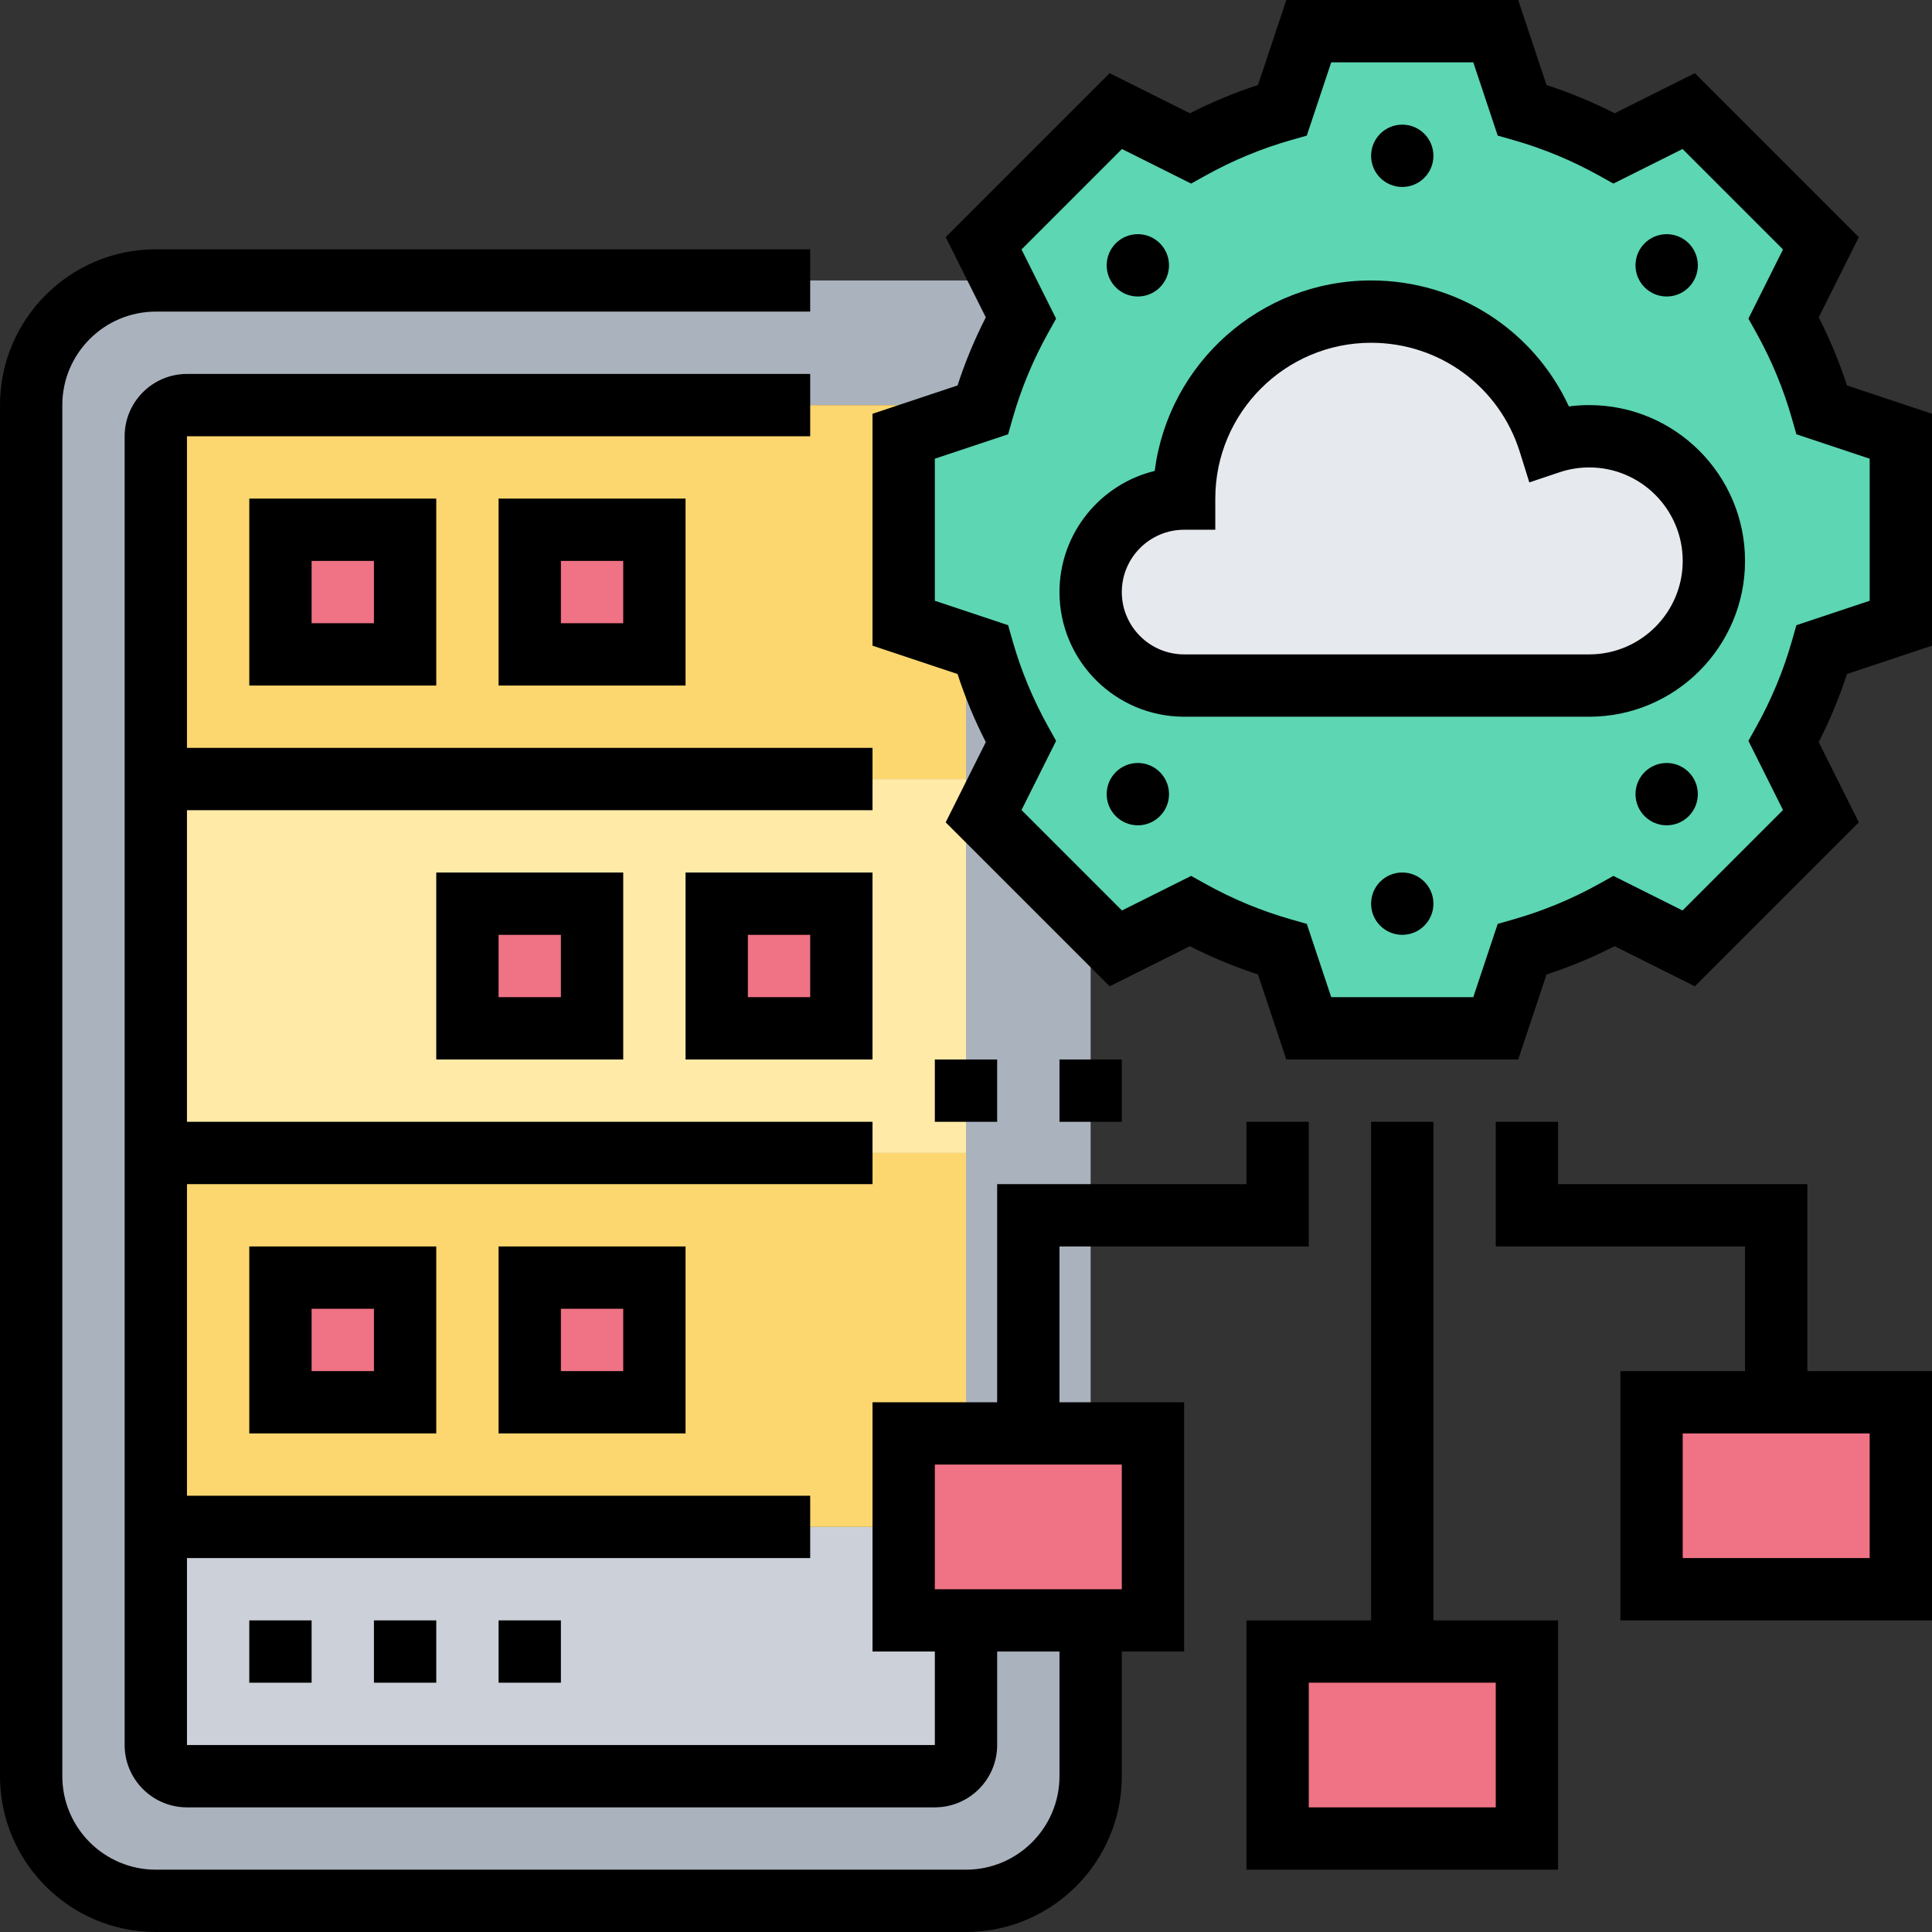
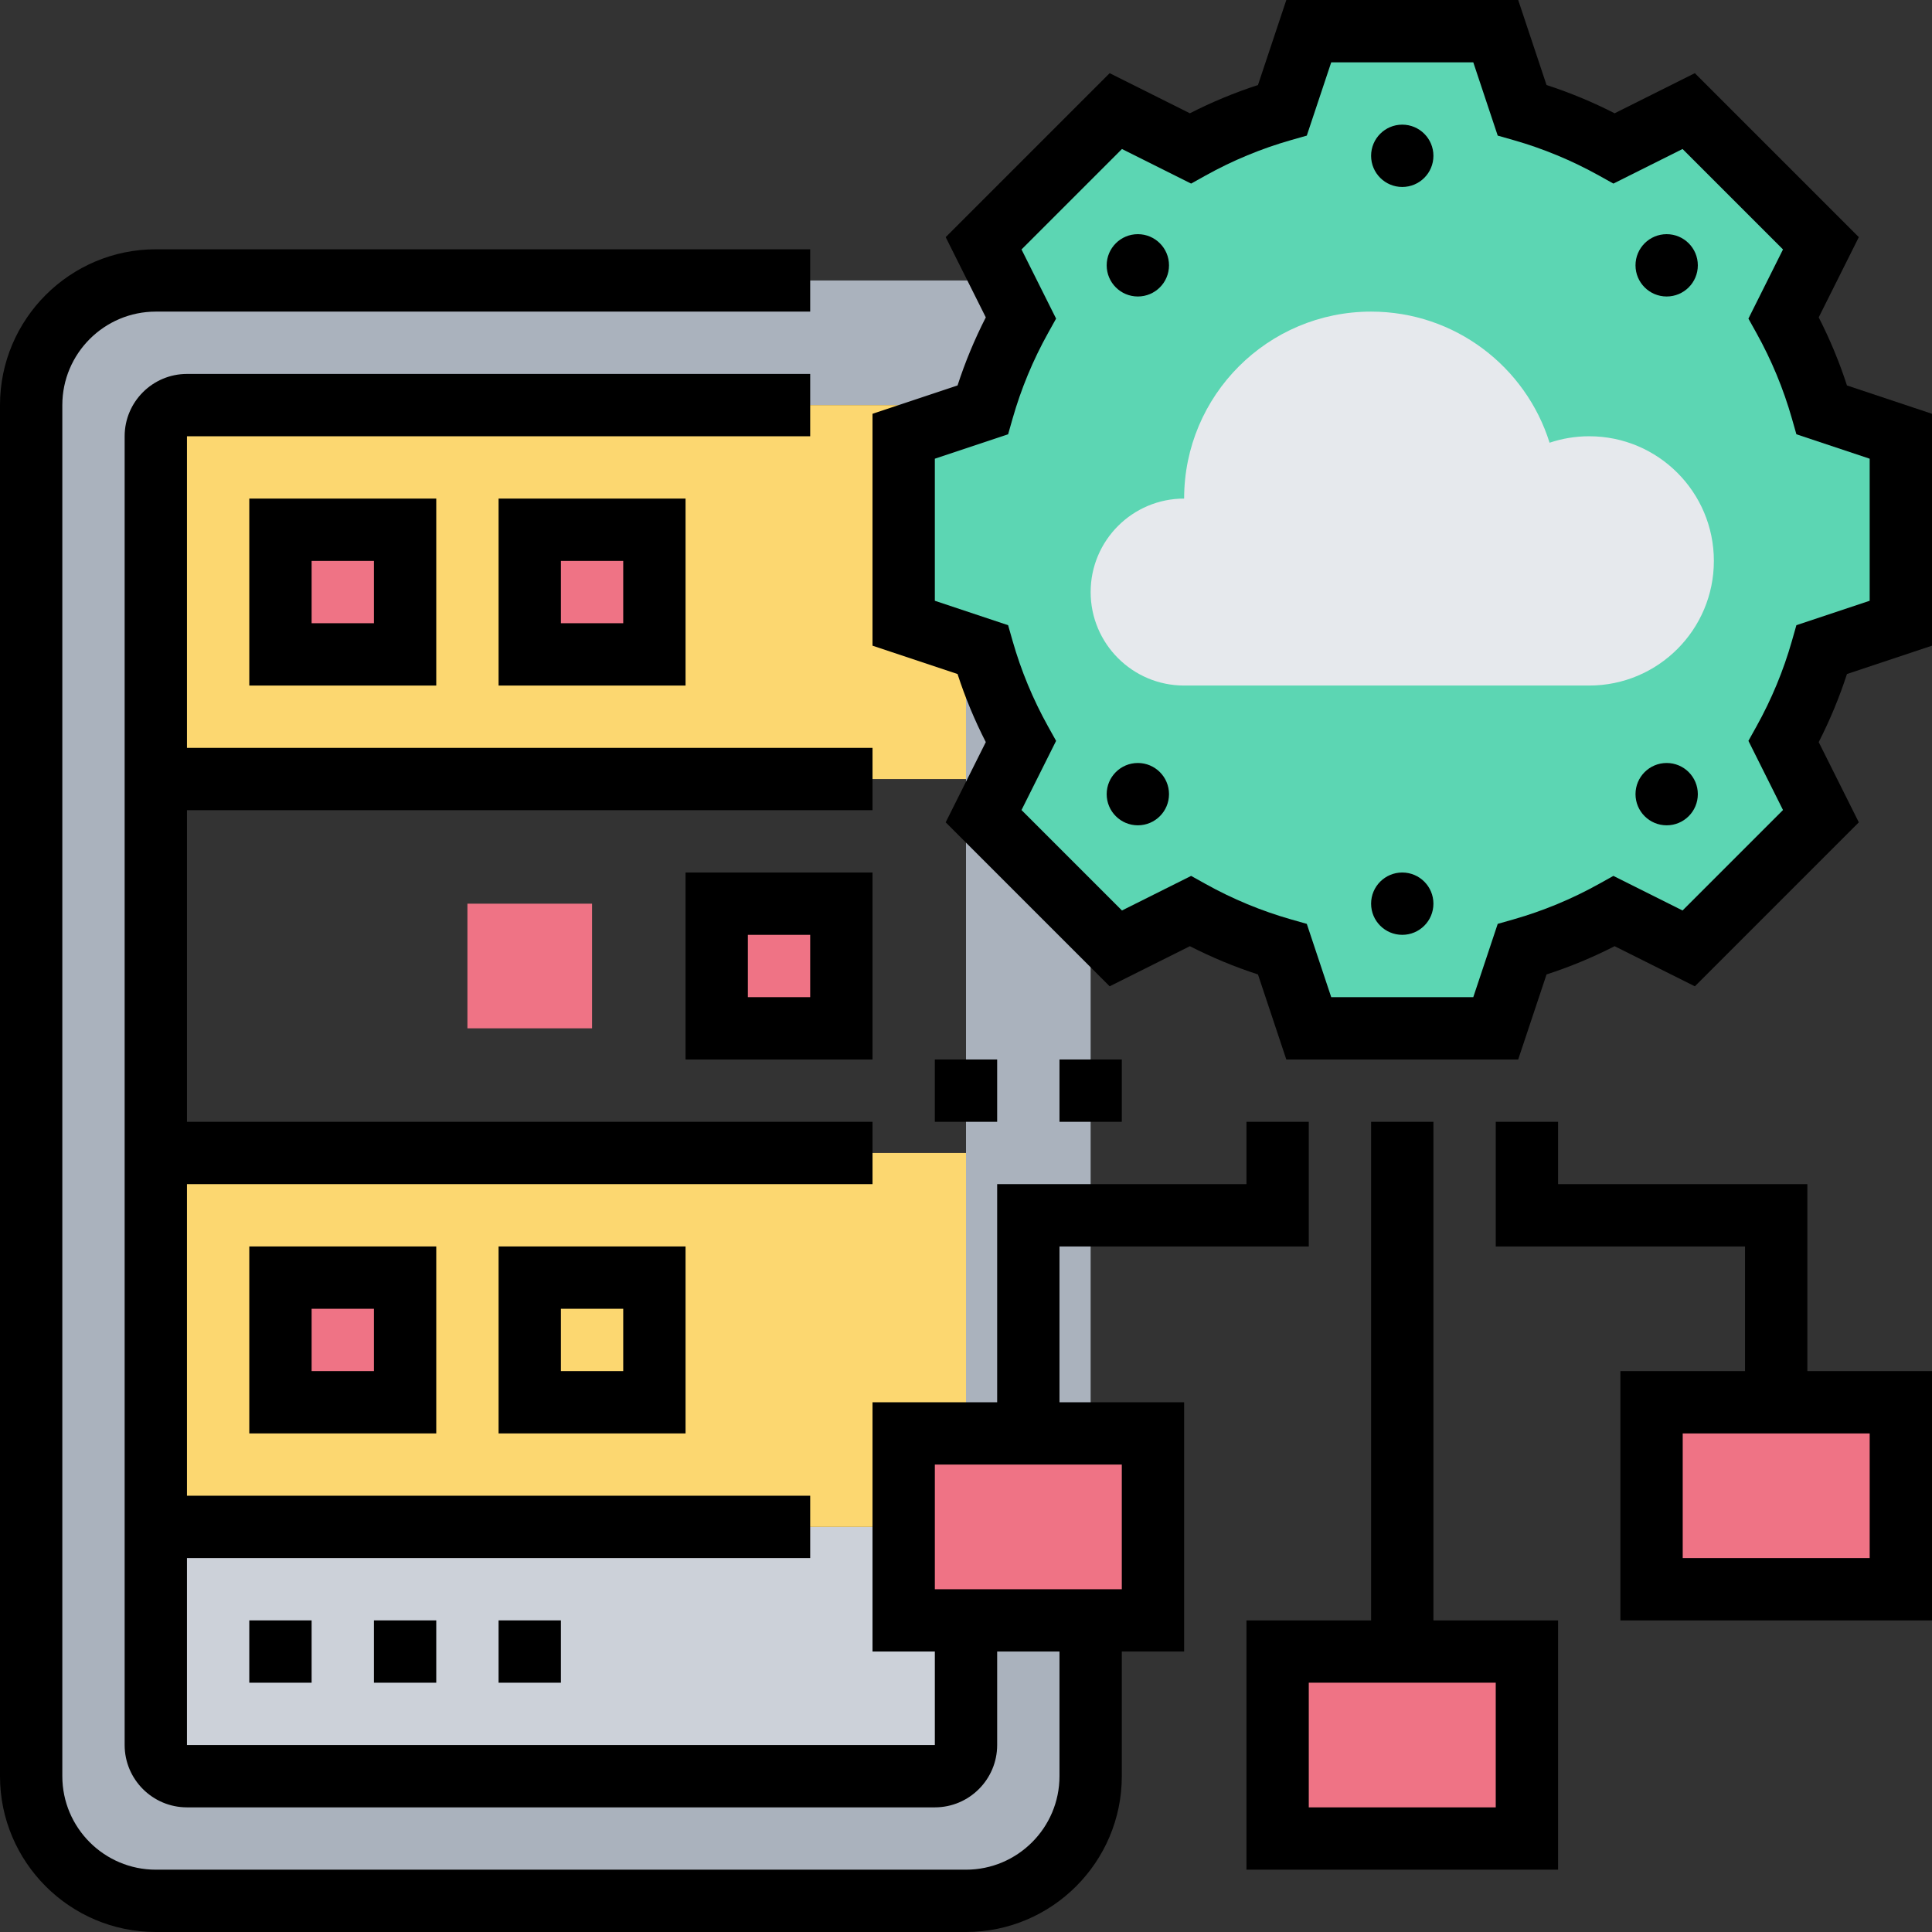
<svg xmlns="http://www.w3.org/2000/svg" id="Layer_30" enable-background="new 0 0 496 496" height="512" viewBox="0 0 496 496" width="512">
  <rect x="0" y="0" width="496" height="496" fill="#333333" stroke="none" />
  <g>
    <g>
      <g>
        <path d="m280 237.02v130.98h-32v-72-96-34.67l4.28 1.43c2.37 8.32 5.68 16.24 9.81 23.64l-9.57 19.14z" fill="#aab2bd" />
      </g>
      <g>
        <path d="m280 416v40c0 17.67-14.33 32-32 32h-208c-17.67 0-32-14.33-32-32v-352c0-17.67 14.33-32 32-32h217.29l4.8 9.6c-3.92 7.03-7.11 14.53-9.45 22.4h-204.64c-4.42 0-8 3.58-8 8v88 96 96 56c0 4.42 3.58 8 8 8h192c4.42 0 8-3.58 8-8v-32z" fill="#aab2bd" />
      </g>
      <g>
        <path d="m248 416v32c0 4.42-3.58 8-8 8h-192c-4.42 0-8-3.58-8-8v-56h192v24z" fill="#ccd1d9" />
      </g>
      <g>
        <path d="m248 296v72h-16v24h-192v-96z" fill="#fcd770" />
      </g>
      <g>
        <path d="m252.64 104c-.12.41-.24.83-.36 1.24l-20.28 6.76v48l16 5.33v34.67h-208v-88c0-4.42 3.58-8 8-8z" fill="#fcd770" />
      </g>
      <g>
-         <path d="m248 200v96h-208v-96z" fill="#ffeaa7" />
+         <path d="m248 200v96v-96z" fill="#ffeaa7" />
      </g>
      <g>
        <path d="m424 360h64v48h-64z" fill="#ef7385" />
      </g>
      <g>
        <path d="m328 424h64v48h-64z" fill="#ef7385" />
      </g>
      <g>
        <path d="m296 368v48h-16-32-16v-24-24h16 32z" fill="#ef7385" />
      </g>
      <g>
        <path d="m72 328h32v32h-32z" fill="#ef7385" />
      </g>
      <g>
-         <path d="m136 328h32v32h-32z" fill="#ef7385" />
-       </g>
+         </g>
      <g>
        <path d="m184 232h32v32h-32z" fill="#ef7385" />
      </g>
      <g>
        <path d="m120 232h32v32h-32z" fill="#ef7385" />
      </g>
      <g>
        <path d="m136 136h32v32h-32z" fill="#ef7385" />
      </g>
      <g>
        <path d="m72 136h32v32h-32z" fill="#ef7385" />
      </g>
      <g>
        <path d="m248 165.33-16-5.33v-48l20.28-6.76c.12-.41.24-.83.36-1.24 2.34-7.87 5.53-15.37 9.45-22.4l-4.8-9.6-4.77-9.54 33.94-33.94 19.14 9.57c7.4-4.13 15.32-7.44 23.64-9.81l6.76-20.28h48l6.76 20.28c8.32 2.37 16.24 5.68 23.64 9.81l19.14-9.57 33.94 33.94-9.57 19.14c4.13 7.4 7.44 15.32 9.81 23.64l20.28 6.76v48l-20.28 6.76c-2.37 8.32-5.68 16.24-9.81 23.64l9.57 19.14-33.94 33.94-19.14-9.57c-7.4 4.13-15.32 7.44-23.64 9.81l-6.76 20.28h-48l-6.76-20.28c-8.32-2.37-16.24-5.68-23.64-9.81l-19.14 9.57-6.46-6.46-27.48-27.48 9.57-19.14c-4.13-7.4-7.44-15.32-9.81-23.64z" fill="#5cd6b3" />
      </g>
      <g>
        <path d="m408 112c17.67 0 32 14.33 32 32s-14.33 32-32 32h-104c-13.25 0-24-10.75-24-24s10.75-24 24-24c0-26.51 21.49-48 48-48 21.52 0 39.72 14.16 45.82 33.66 3.2-1.07 6.62-1.66 10.18-1.66z" fill="#e6e9ed" />
      </g>
    </g>
    <g>
      <path d="m474.169 98.957c-1.944-5.991-4.372-11.843-7.253-17.479l10.299-20.597-42.096-42.096-20.597 10.299c-5.637-2.881-11.488-5.309-17.479-7.253l-7.277-21.831h-59.531l-7.277 21.831c-5.991 1.944-11.843 4.372-17.479 7.253l-20.597-10.299-42.096 42.096 10.299 20.597c-2.881 5.637-5.309 11.488-7.253 17.479l-21.832 7.277v59.531l21.831 7.277c1.944 5.991 4.372 11.843 7.253 17.479l-10.299 20.597 42.096 42.096 20.597-10.299c5.637 2.881 11.488 5.309 17.479 7.253l7.277 21.832h59.531l7.277-21.831c5.991-1.944 11.843-4.372 17.479-7.253l20.597 10.299 42.096-42.096-10.299-20.597c2.881-5.637 5.309-11.488 7.253-17.479l21.832-7.277v-59.531zm5.831 55.277-18.814 6.271-1.157 4.062c-2.166 7.601-5.229 14.984-9.104 21.945l-2.056 3.691 8.878 17.755-25.787 25.787-17.755-8.878-3.691 2.056c-6.961 3.875-14.345 6.938-21.945 9.104l-4.062 1.157-6.273 18.816h-36.469l-6.271-18.814-4.062-1.157c-7.601-2.166-14.984-5.229-21.945-9.104l-3.691-2.056-17.755 8.878-25.787-25.787 8.878-17.755-2.056-3.691c-3.875-6.961-6.938-14.345-9.104-21.945l-1.157-4.062-18.815-6.273v-36.469l18.814-6.271 1.157-4.062c2.166-7.601 5.229-14.984 9.104-21.945l2.056-3.691-8.878-17.755 25.787-25.787 17.755 8.878 3.691-2.056c6.961-3.875 14.345-6.938 21.945-9.104l4.062-1.157 6.273-18.815h36.469l6.271 18.814 4.062 1.157c7.601 2.166 14.984 5.229 21.945 9.104l3.691 2.056 17.755-8.878 25.787 25.787-8.878 17.755 2.056 3.691c3.875 6.961 6.938 14.345 9.104 21.945l1.157 4.062 18.815 6.273z" />
-       <path d="m408 104c-1.75 0-3.492.114-5.219.341-9.08-19.612-28.661-32.341-50.781-32.341-28.474 0-52.052 21.361-55.552 48.9-14.012 3.404-24.448 16.056-24.448 31.1 0 17.645 14.355 32 32 32h104c22.056 0 40-17.944 40-40s-17.944-40-40-40zm0 64h-104c-8.822 0-16-7.178-16-16s7.178-16 16-16h8v-8c0-22.056 17.944-40 40-40 17.596 0 32.94 11.272 38.185 28.05l2.437 7.796 7.743-2.598c2.468-.828 5.036-1.248 7.635-1.248 13.233 0 24 10.767 24 24s-10.767 24-24 24z" />
      <circle cx="360" cy="40" r="8" />
      <circle cx="292.118" cy="68.118" r="8" />
      <circle cx="292.118" cy="203.881" r="8" />
      <circle cx="360" cy="231.999" r="8" />
      <circle cx="427.882" cy="203.881" r="8" />
      <circle cx="427.882" cy="68.118" r="8" />
      <path d="m272 272h16v16h-16z" />
      <path d="m240 272h16v16h-16z" />
      <path d="m112 176v-48h-48v48zm-32-32h16v16h-16z" />
      <path d="m176 176v-48h-48v48zm-32-32h16v16h-16z" />
      <path d="m112 368v-48h-48v48zm-32-32h16v16h-16z" />
      <path d="m176 368v-48h-48v48zm-32-32h16v16h-16z" />
-       <path d="m160 272v-48h-48v48zm-32-32h16v16h-16z" />
      <path d="m224 272v-48h-48v48zm-32-32h16v16h-16z" />
      <path d="m64 416h16v16h-16z" />
      <path d="m96 416h16v16h-16z" />
      <path d="m128 416h16v16h-16z" />
      <path d="m368 288h-16v128h-32v64h80v-64h-32zm16 176h-48v-32h48z" />
      <path d="m464 304h-64v-16h-16v32h64v32h-32v64h80v-64h-32zm16 96h-48v-32h48z" />
      <path d="m272 320h64v-32h-16v16h-64v56h-32v64h16v24h-192v-48h160v-16h-160v-80h176v-16h-176v-80h176v-16h-176v-80h160v-16h-160c-8.822 0-16 7.178-16 16v336c0 8.822 7.178 16 16 16h192c8.822 0 16-7.178 16-16v-24h16v32c0 13.233-10.767 24-24 24h-208c-13.233 0-24-10.767-24-24v-352c0-13.233 10.767-24 24-24h168v-16h-168c-22.056 0-40 17.944-40 40v352c0 22.056 17.944 40 40 40h208c22.056 0 40-17.944 40-40v-32h16v-64h-32zm16 56v32h-48v-32z" />
    </g>
  </g>
</svg>